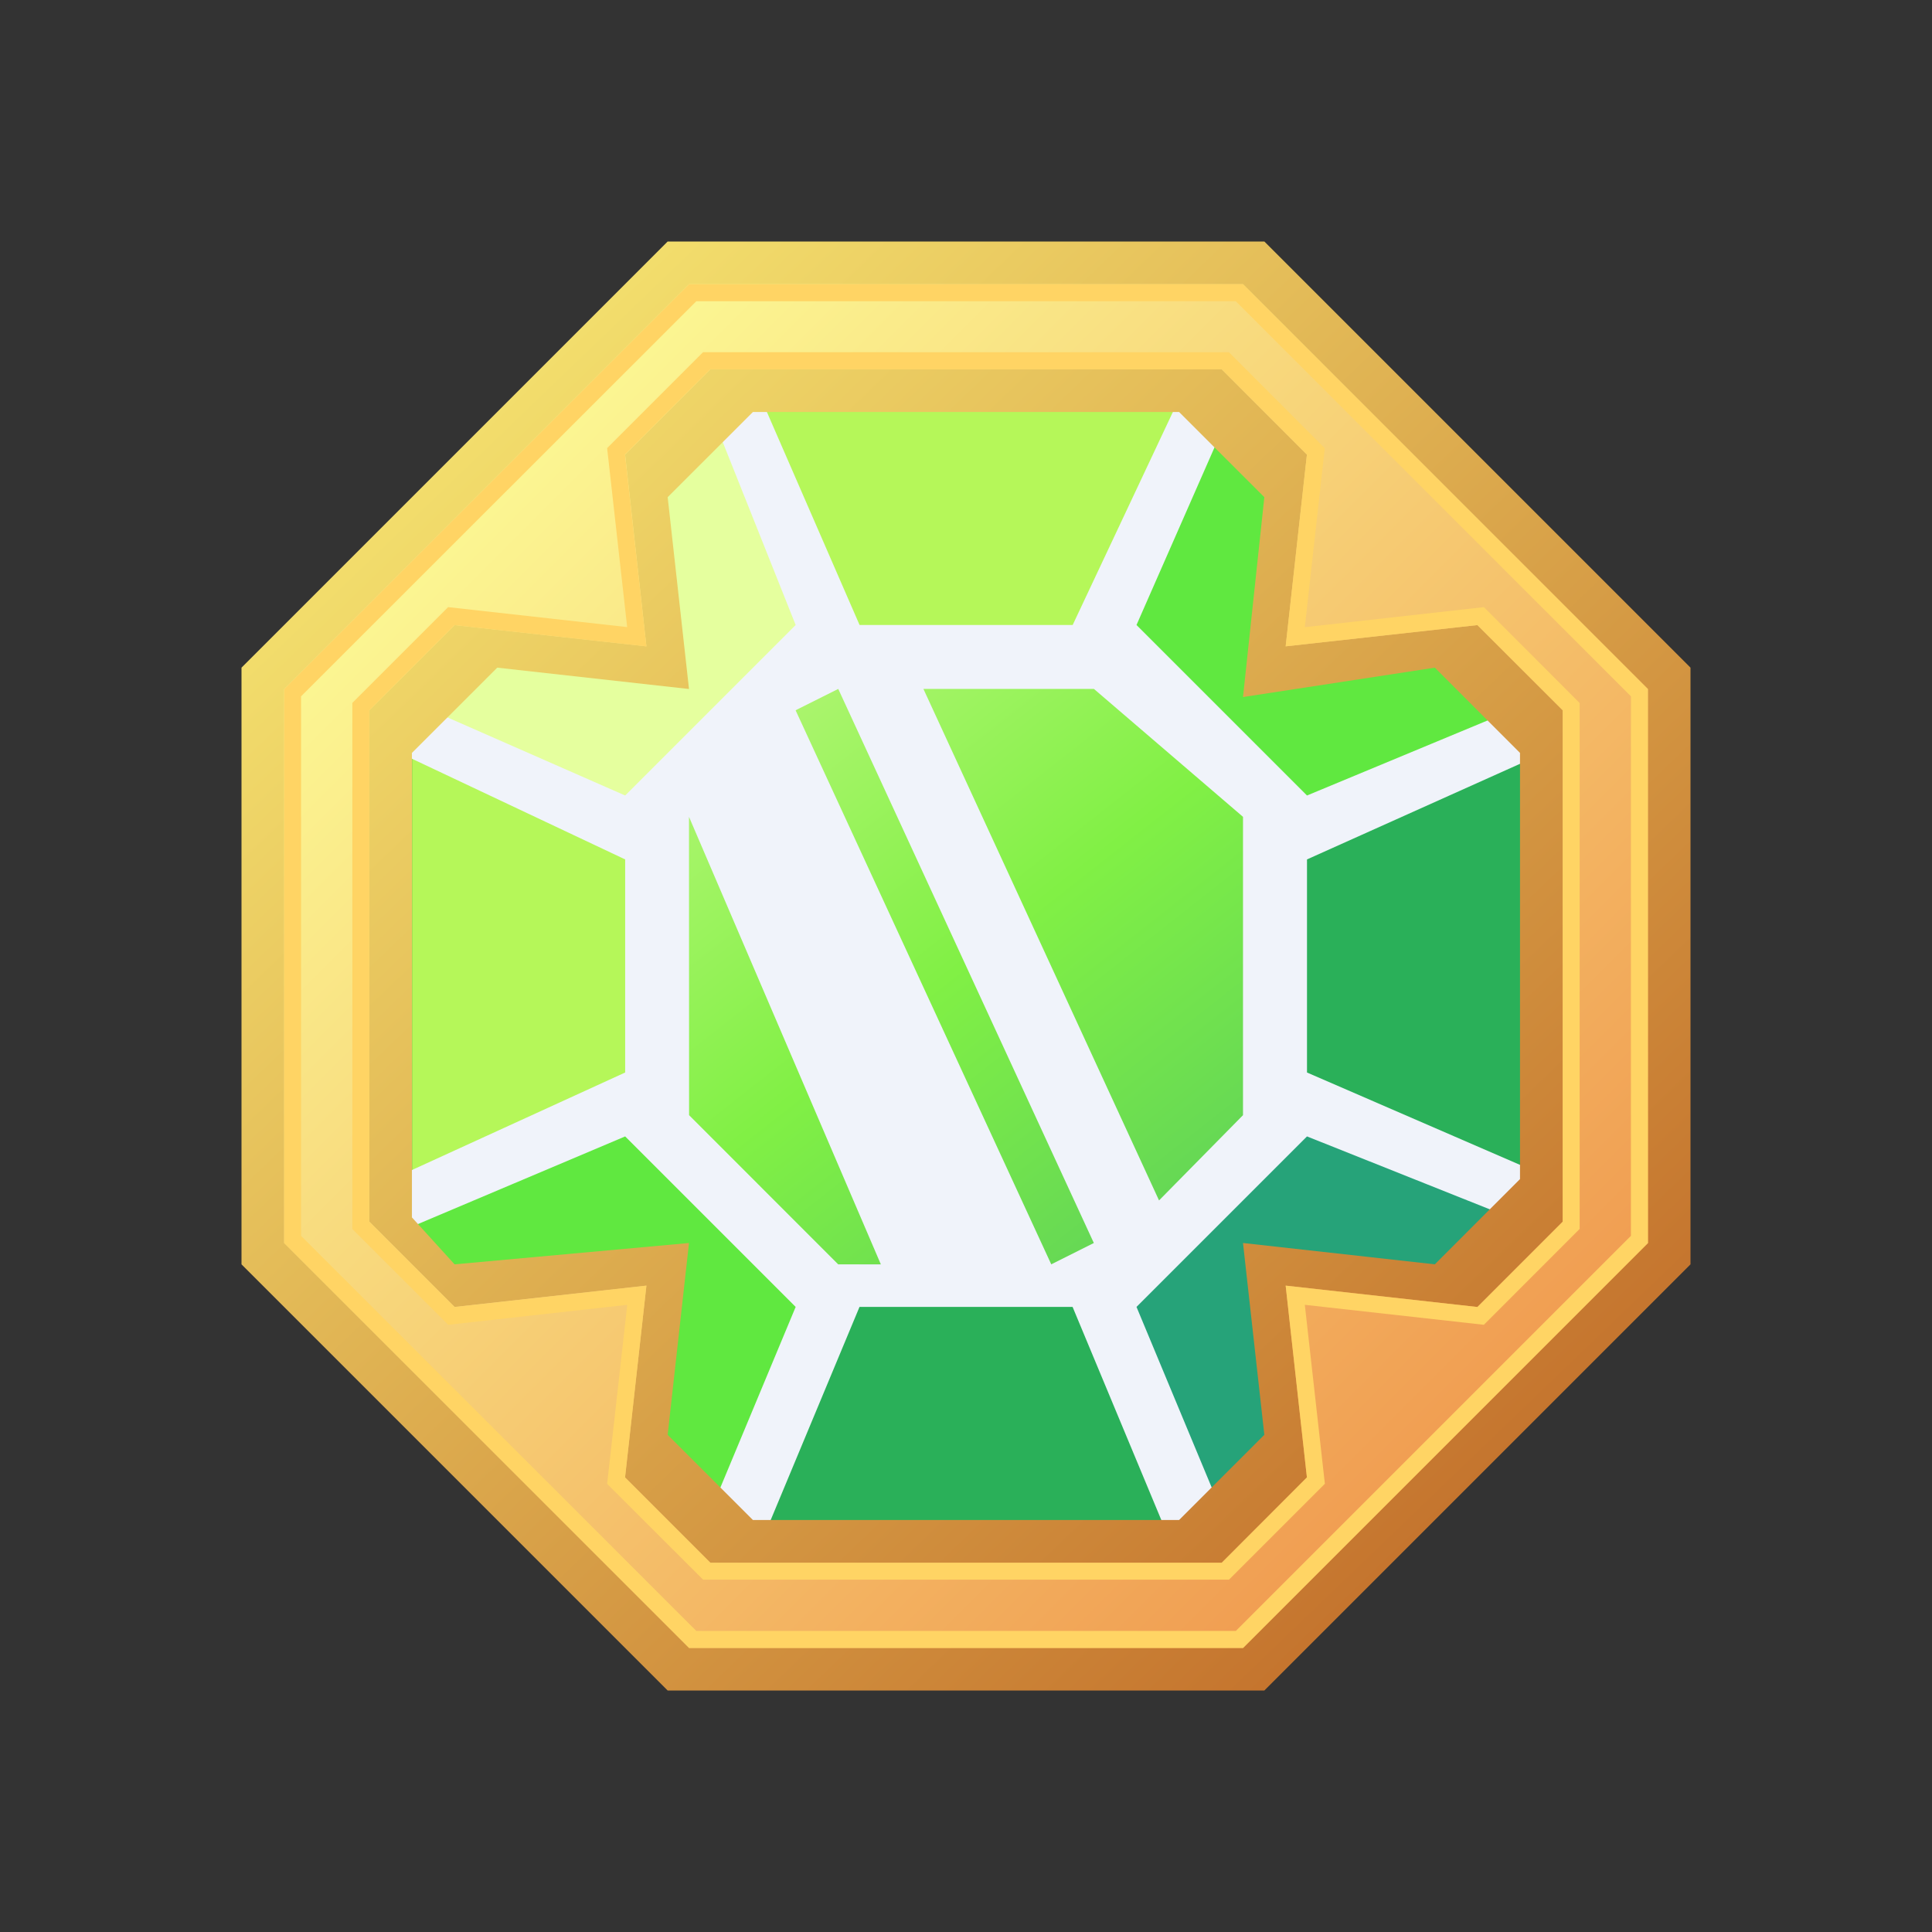
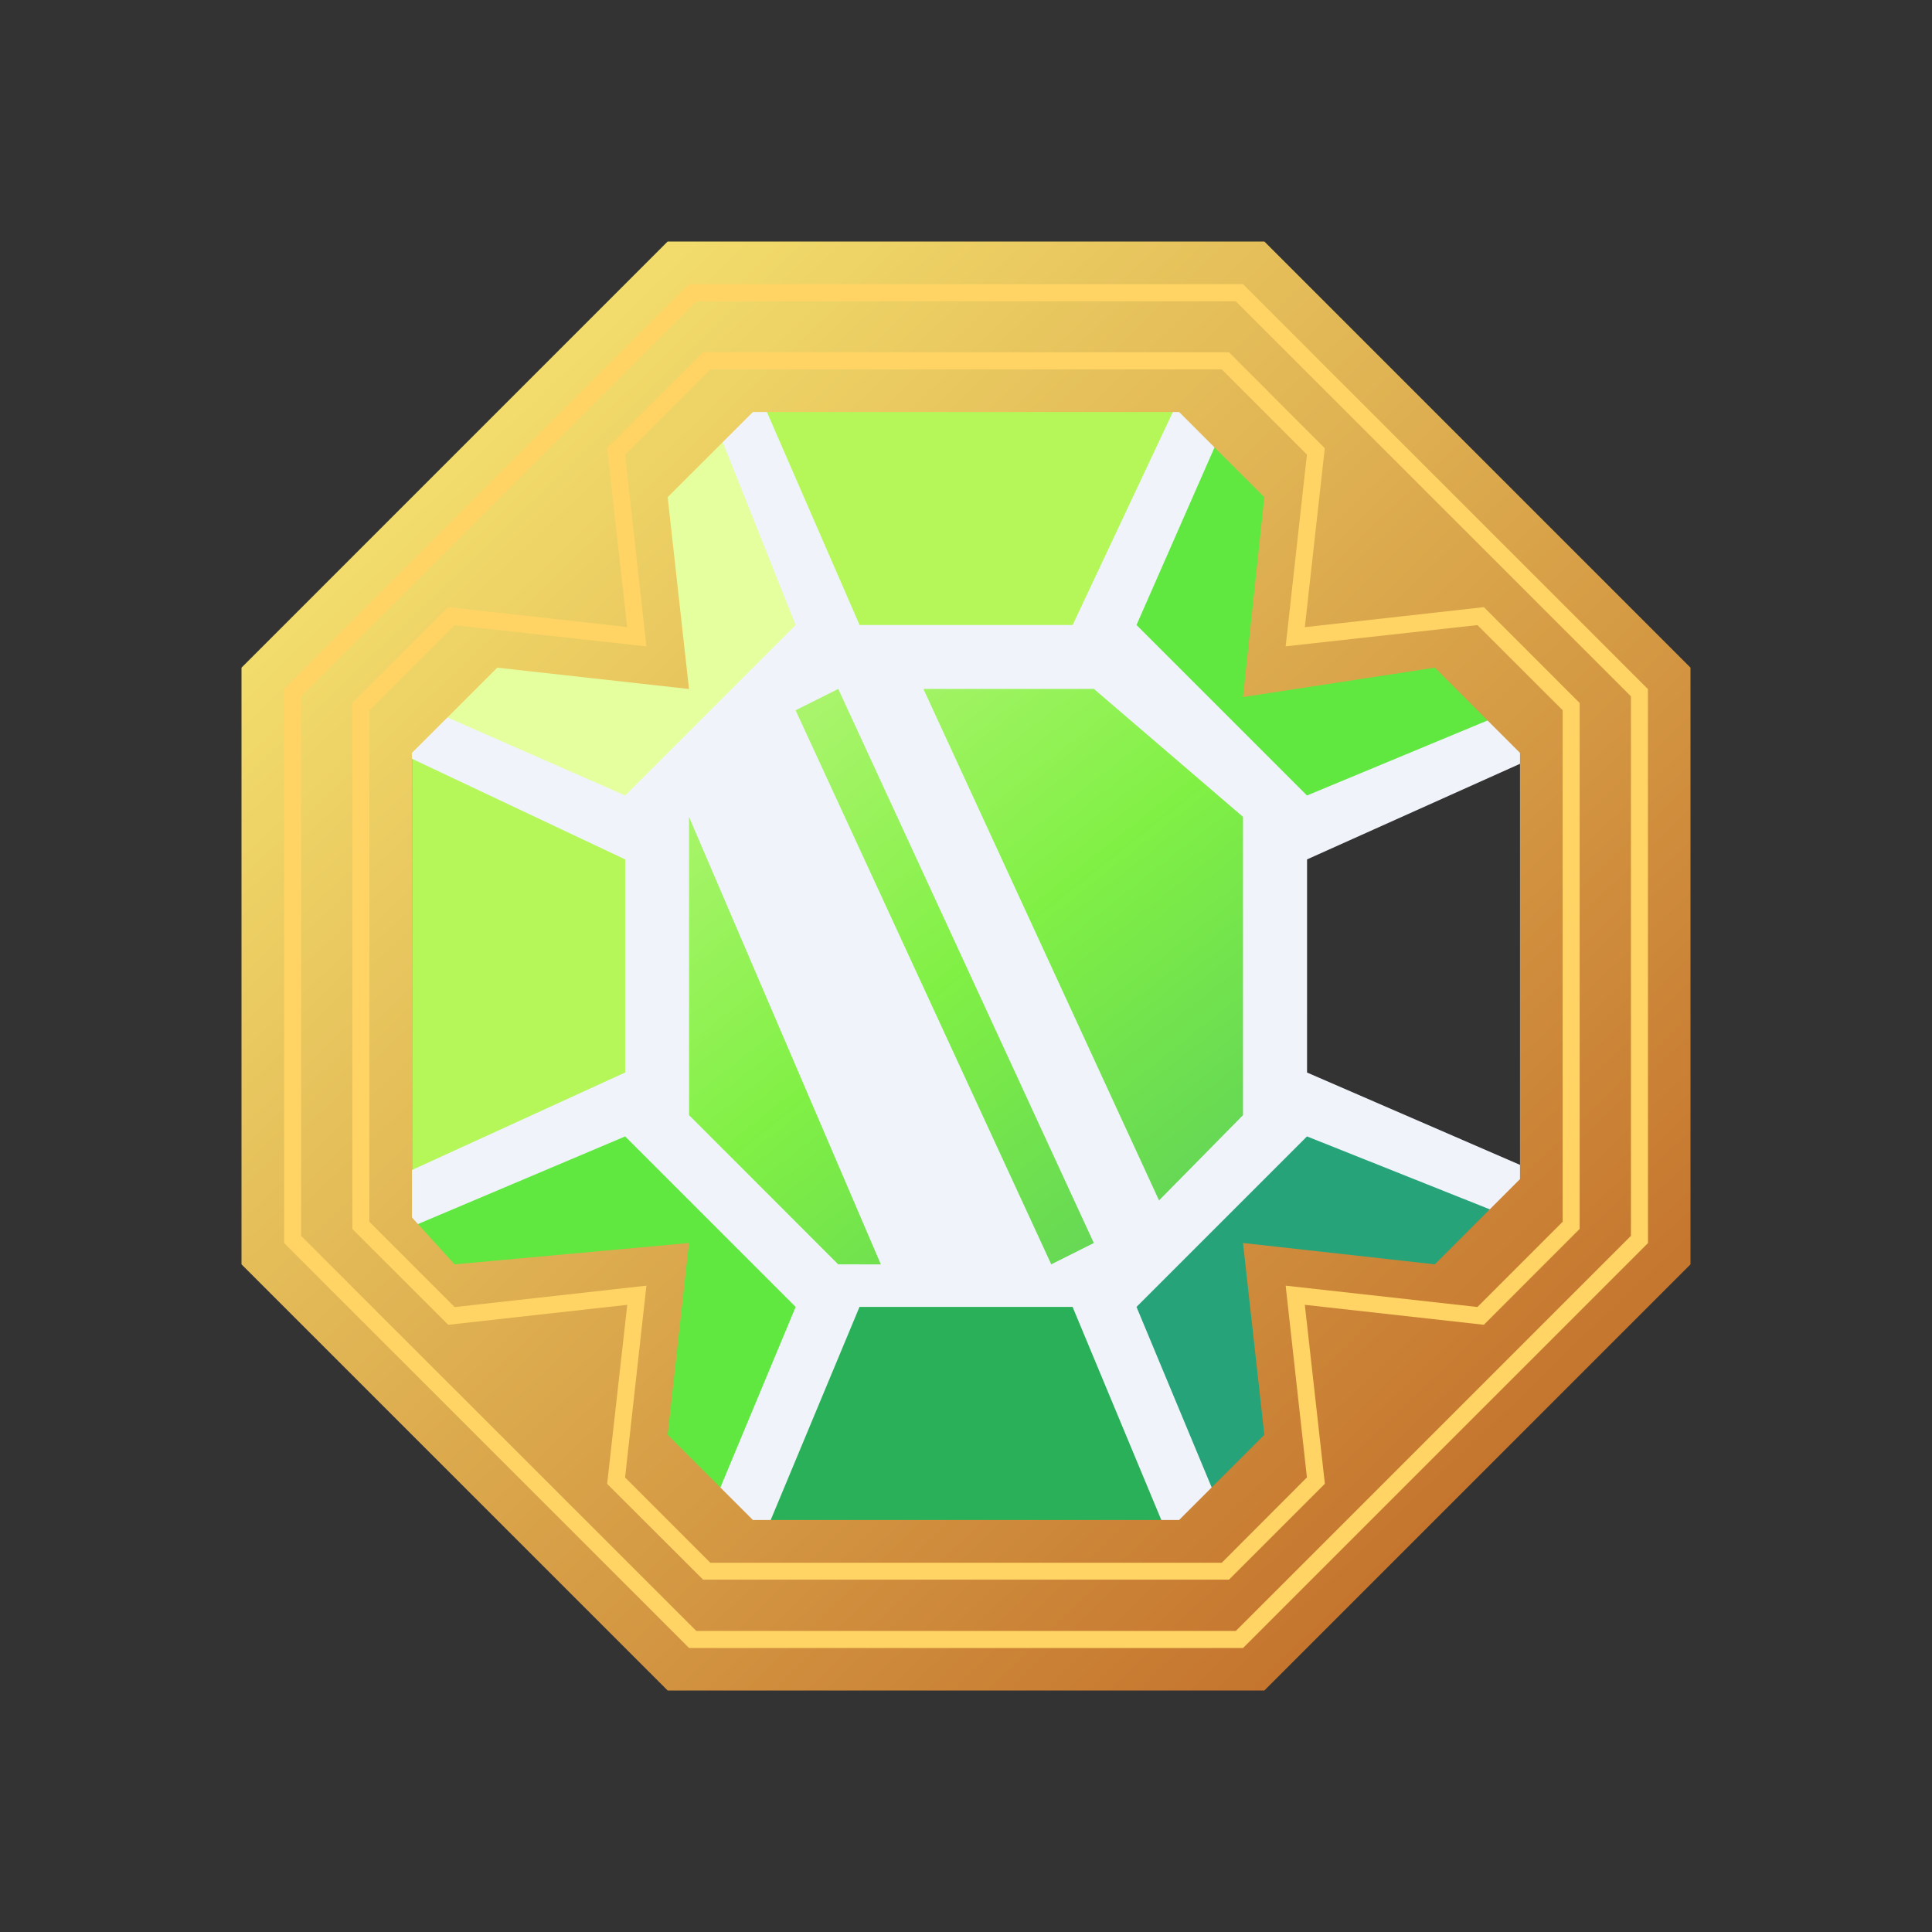
<svg xmlns="http://www.w3.org/2000/svg" width="1em" height="1em" viewBox="0 0 24 24">
  <rect x="0" y="0" width="24" height="24" fill="#333333" stroke="none" />
  <g fill="none">
    <path fill="url(#SVG0Er27cuv)" d="M7.235 7.765h9v8.47h-9z" />
    <path fill="#B5F759" d="m8.294 13.589l-3.176 1.323V8.824l3.176 1.853z" />
-     <path fill="#2AB059" d="m15.97 10.413l3.177-1.324v6.088l-3.176-1.853z" />
    <path fill="#26A379" d="m15.971 13.589l3.182 1.308l-4.304 4.309l-.937-3.558z" />
    <path fill="#E5FF9E" d="M8.294 10.412L5.112 9.104l4.304-4.31l.937 3.559z" />
    <path fill="#60E840" d="m10.18 15.97l-1.383 3.156l-4.208-4.4l3.578-.857zm3.63-7.77l1.377-3.15l4.224 4.04l-3.59 1.217z" />
    <path fill="#B5F759" d="M10.412 8.03L9.088 4.854h6.088L13.323 8.03z" />
    <path fill="#2AB059" d="m13.588 15.706l1.323 3.177H8.823l1.853-3.177z" />
    <path fill="#F0F3FA" fill-rule="evenodd" d="m14.118 7.764l2.118 2.118l2.943-1.223l.254.582l-3.197 1.435v2.647l3.187 1.382l-.254.582l-2.933-1.17l-2.118 2.118l1.323 3.177h-.794l-1.323-3.177h-2.647l-1.324 3.177H8.56l1.324-3.177l-2.118-2.118l-2.79 1.18l-.254-.582l3.044-1.392v-2.647l-3.05-1.44l.255-.582l2.795 1.228l2.118-2.118l-1.165-2.922l.577-.254l1.382 3.176h2.647l1.482-3.15l.583.254zm-5.559 2.383l2.383 5.559h-.53L8.56 13.853zm4.5 5.559L9.883 8.823l.53-.265l3.175 6.883zm.53-7.148l1.852 1.589v3.706l-1.043 1.059l-2.927-6.354z" clip-rule="evenodd" />
    <path fill="url(#SVGO0adUdrL)" fill-rule="evenodd" d="M15.706 3L21 8.294v7.412L15.706 21H8.294L3 15.706V8.294L8.294 3zm-1.059 2.118l1.059 1.058l-.265 2.483l2.383-.365l1.058 1.059v5.294l-1.058 1.059l-2.383-.265l.265 2.383l-1.059 1.058H9.353l-1.059-1.058l.265-2.383l-2.912.265l-.53-.583v-5.77l1.06-1.059l2.382.265l-.265-2.383l1.059-1.058z" clip-rule="evenodd" />
-     <path fill="url(#SVGKKBSLcTu)" fill-rule="evenodd" d="m15.441 3.53l5.03 5.029v6.882l-5.03 5.03H8.56l-5.03-5.03V8.56l5.03-5.03zm-.264 1.058l1.058 1.059l-.264 2.382l2.382-.264l1.059 1.058v6.353l-1.059 1.06l-2.382-.266l.264 2.383l-1.058 1.059H8.824l-1.06-1.06l.266-2.382l-2.383.265l-1.059-1.059V8.823l1.06-1.058l2.382.264l-.265-2.382l1.059-1.059z" clip-rule="evenodd" />
    <path fill="#FFD464" fill-rule="evenodd" d="m15.267 4.376l1.19 1.192l-.248 2.223l2.224-.249l1.19 1.191v6.533l-1.19 1.191l-2.224-.248l.249 2.223l-1.191 1.191H8.734l-1.192-1.19l.25-2.224l-2.224.248l-1.191-1.19V8.732l1.19-1.19l2.224.248l-.249-2.223l1.192-1.192zM8.03 8.03l-2.383-.264l-1.059 1.058v6.353l1.06 1.06l2.382-.266l-.265 2.383l1.059 1.059h6.353l1.058-1.06l-.264-2.382l2.382.265l1.059-1.059V8.823l-1.059-1.058l-2.382.264l.264-2.382l-1.058-1.059H8.824l-1.06 1.059zm7.321-4.288H8.65L3.74 8.65v6.702l4.91 4.908h6.702l4.908-4.908V8.65zm5.12 4.818l-5.03-5.03H8.56L3.53 8.56v6.882l5.03 5.03h6.882l5.03-5.03z" clip-rule="evenodd" />
    <defs>
      <linearGradient id="SVG0Er27cuv" x1="7.764" x2="19.195" y1="4.687" y2="19.212" gradientUnits="userSpaceOnUse">
        <stop stop-color="#DCFA9C" />
        <stop offset=".45" stop-color="#81F045" />
        <stop offset=".95" stop-color="#3FB66B" />
      </linearGradient>
      <linearGradient id="SVGO0adUdrL" x1="5.647" x2="18.618" y1="5.118" y2="18.618" gradientUnits="userSpaceOnUse">
        <stop stop-color="#F3DF6D" />
        <stop offset="1" stop-color="#C4732D" />
      </linearGradient>
      <linearGradient id="SVGKKBSLcTu" x1="5.25" x2="18.188" y1="5.812" y2="18.75" gradientUnits="userSpaceOnUse">
        <stop stop-color="#FCFA95" />
        <stop offset="1" stop-color="#F09A4F" />
      </linearGradient>
    </defs>
  </g>
</svg>